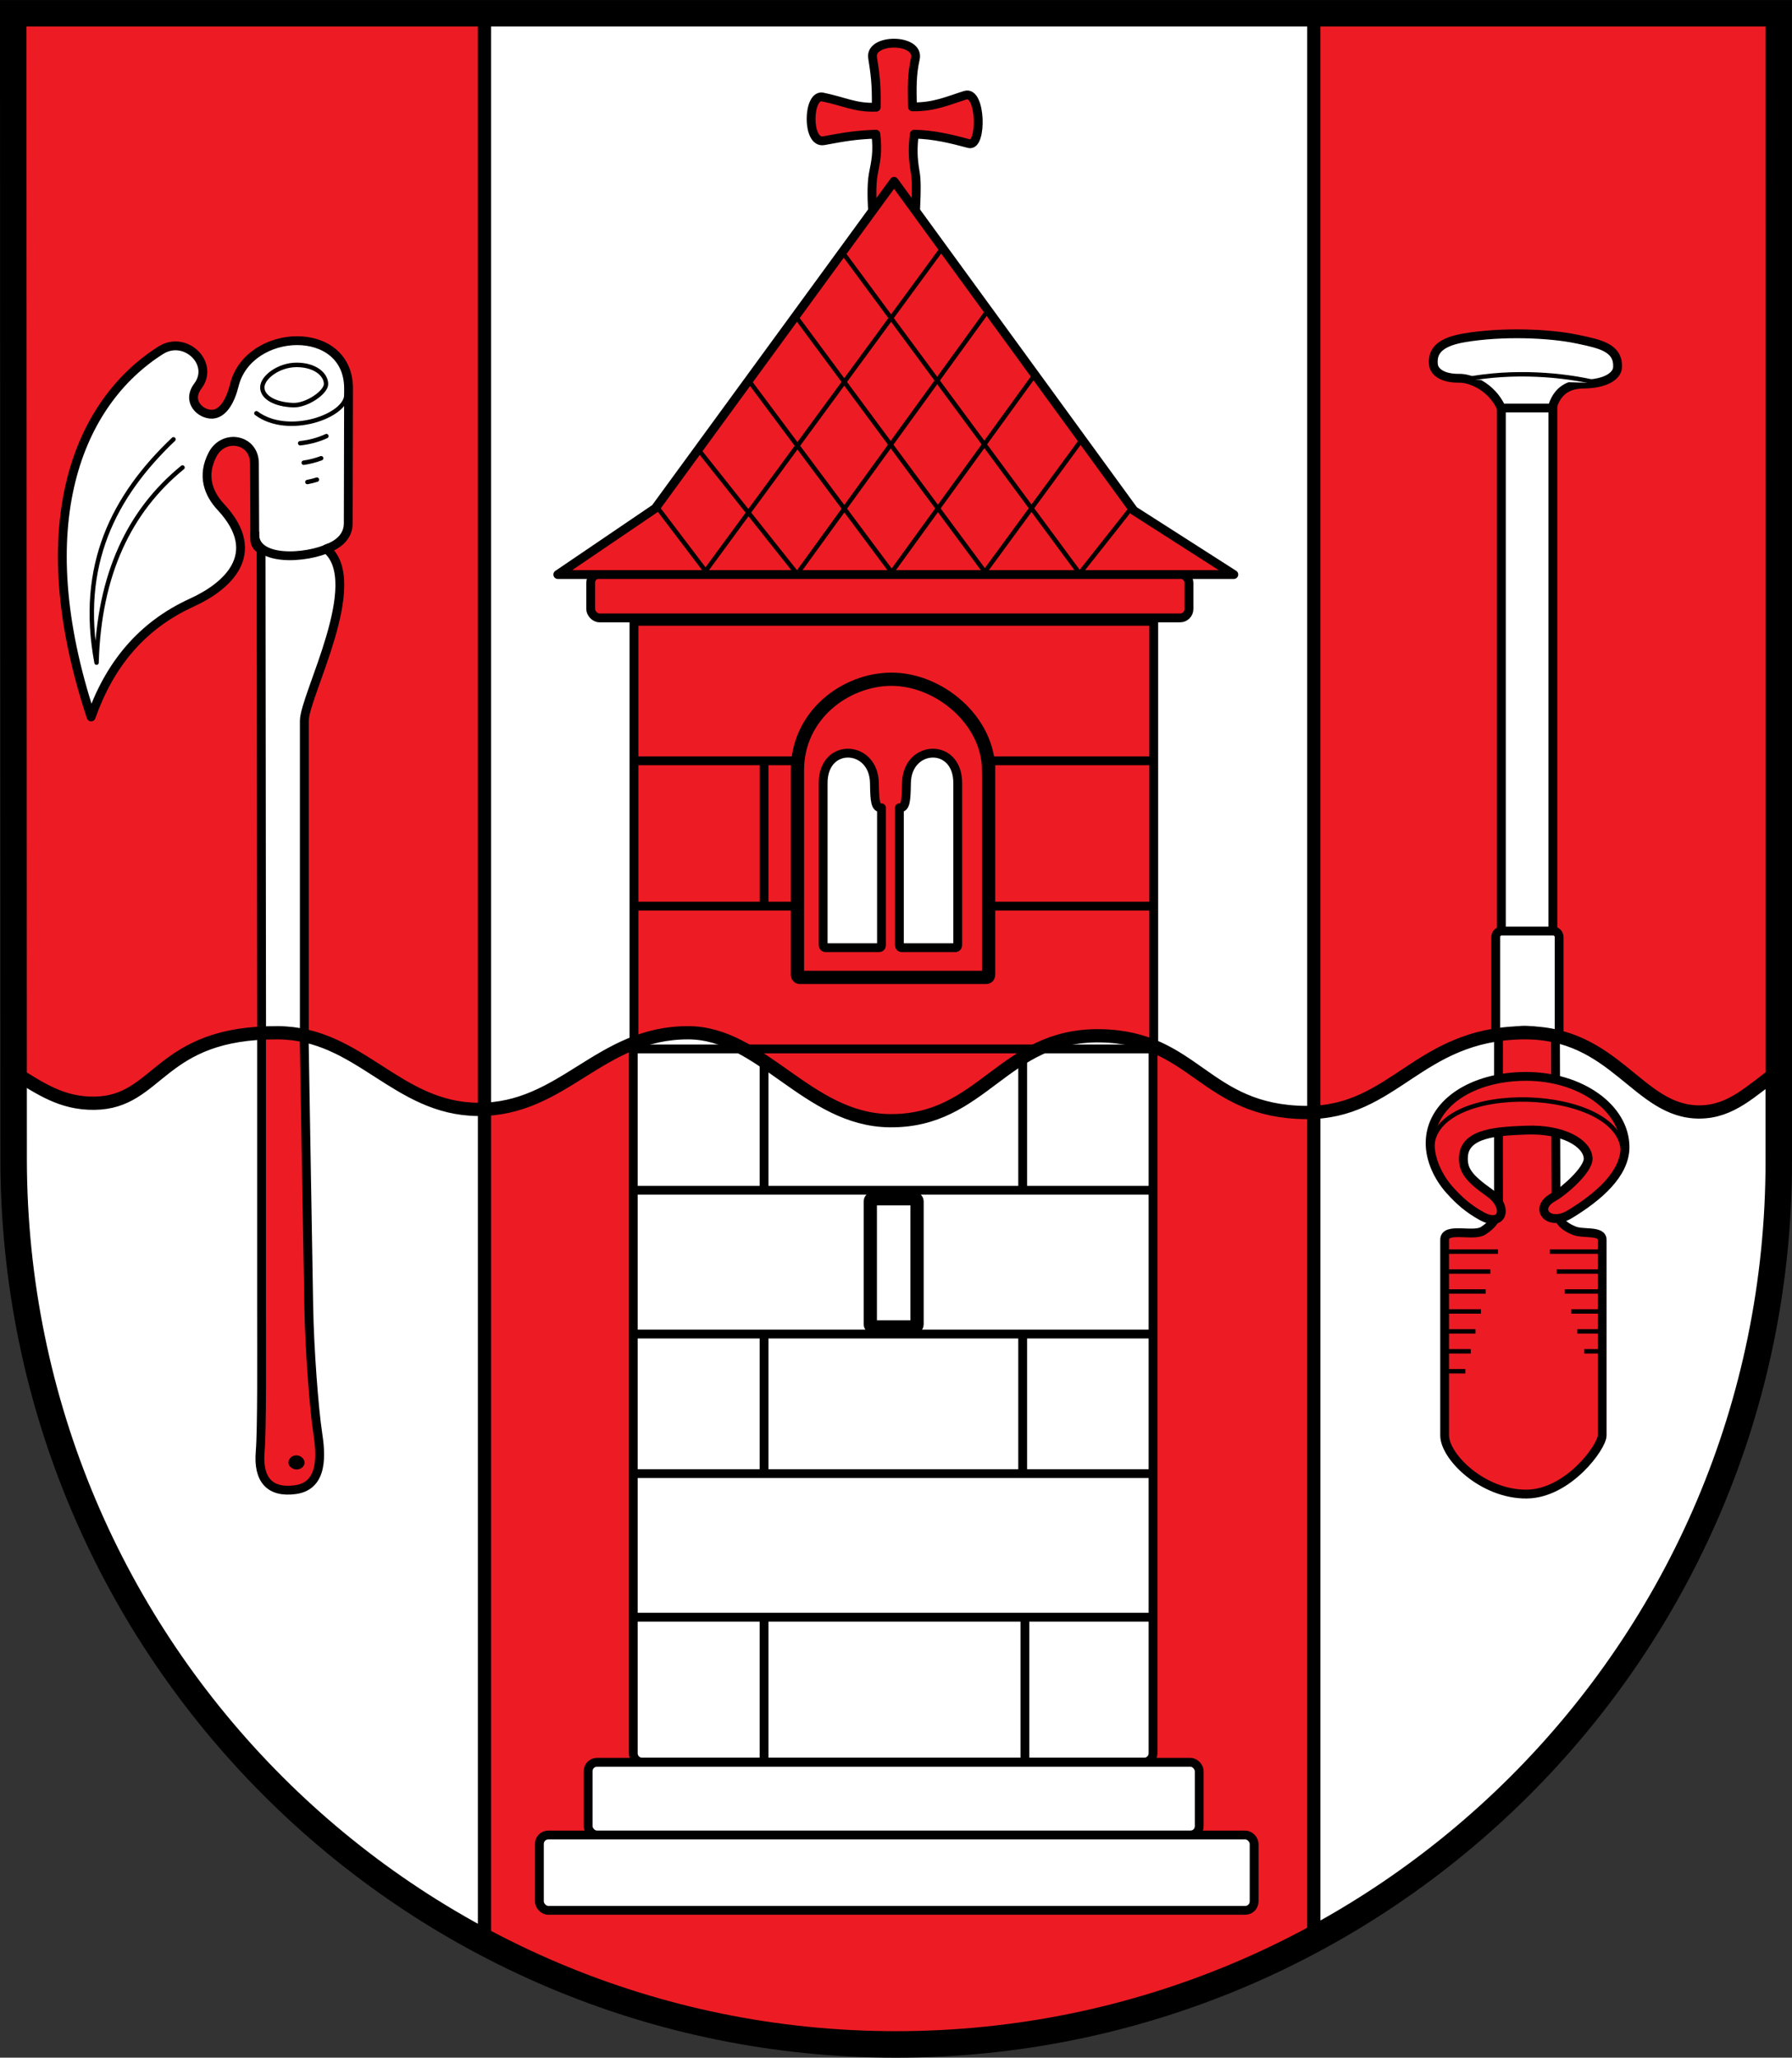
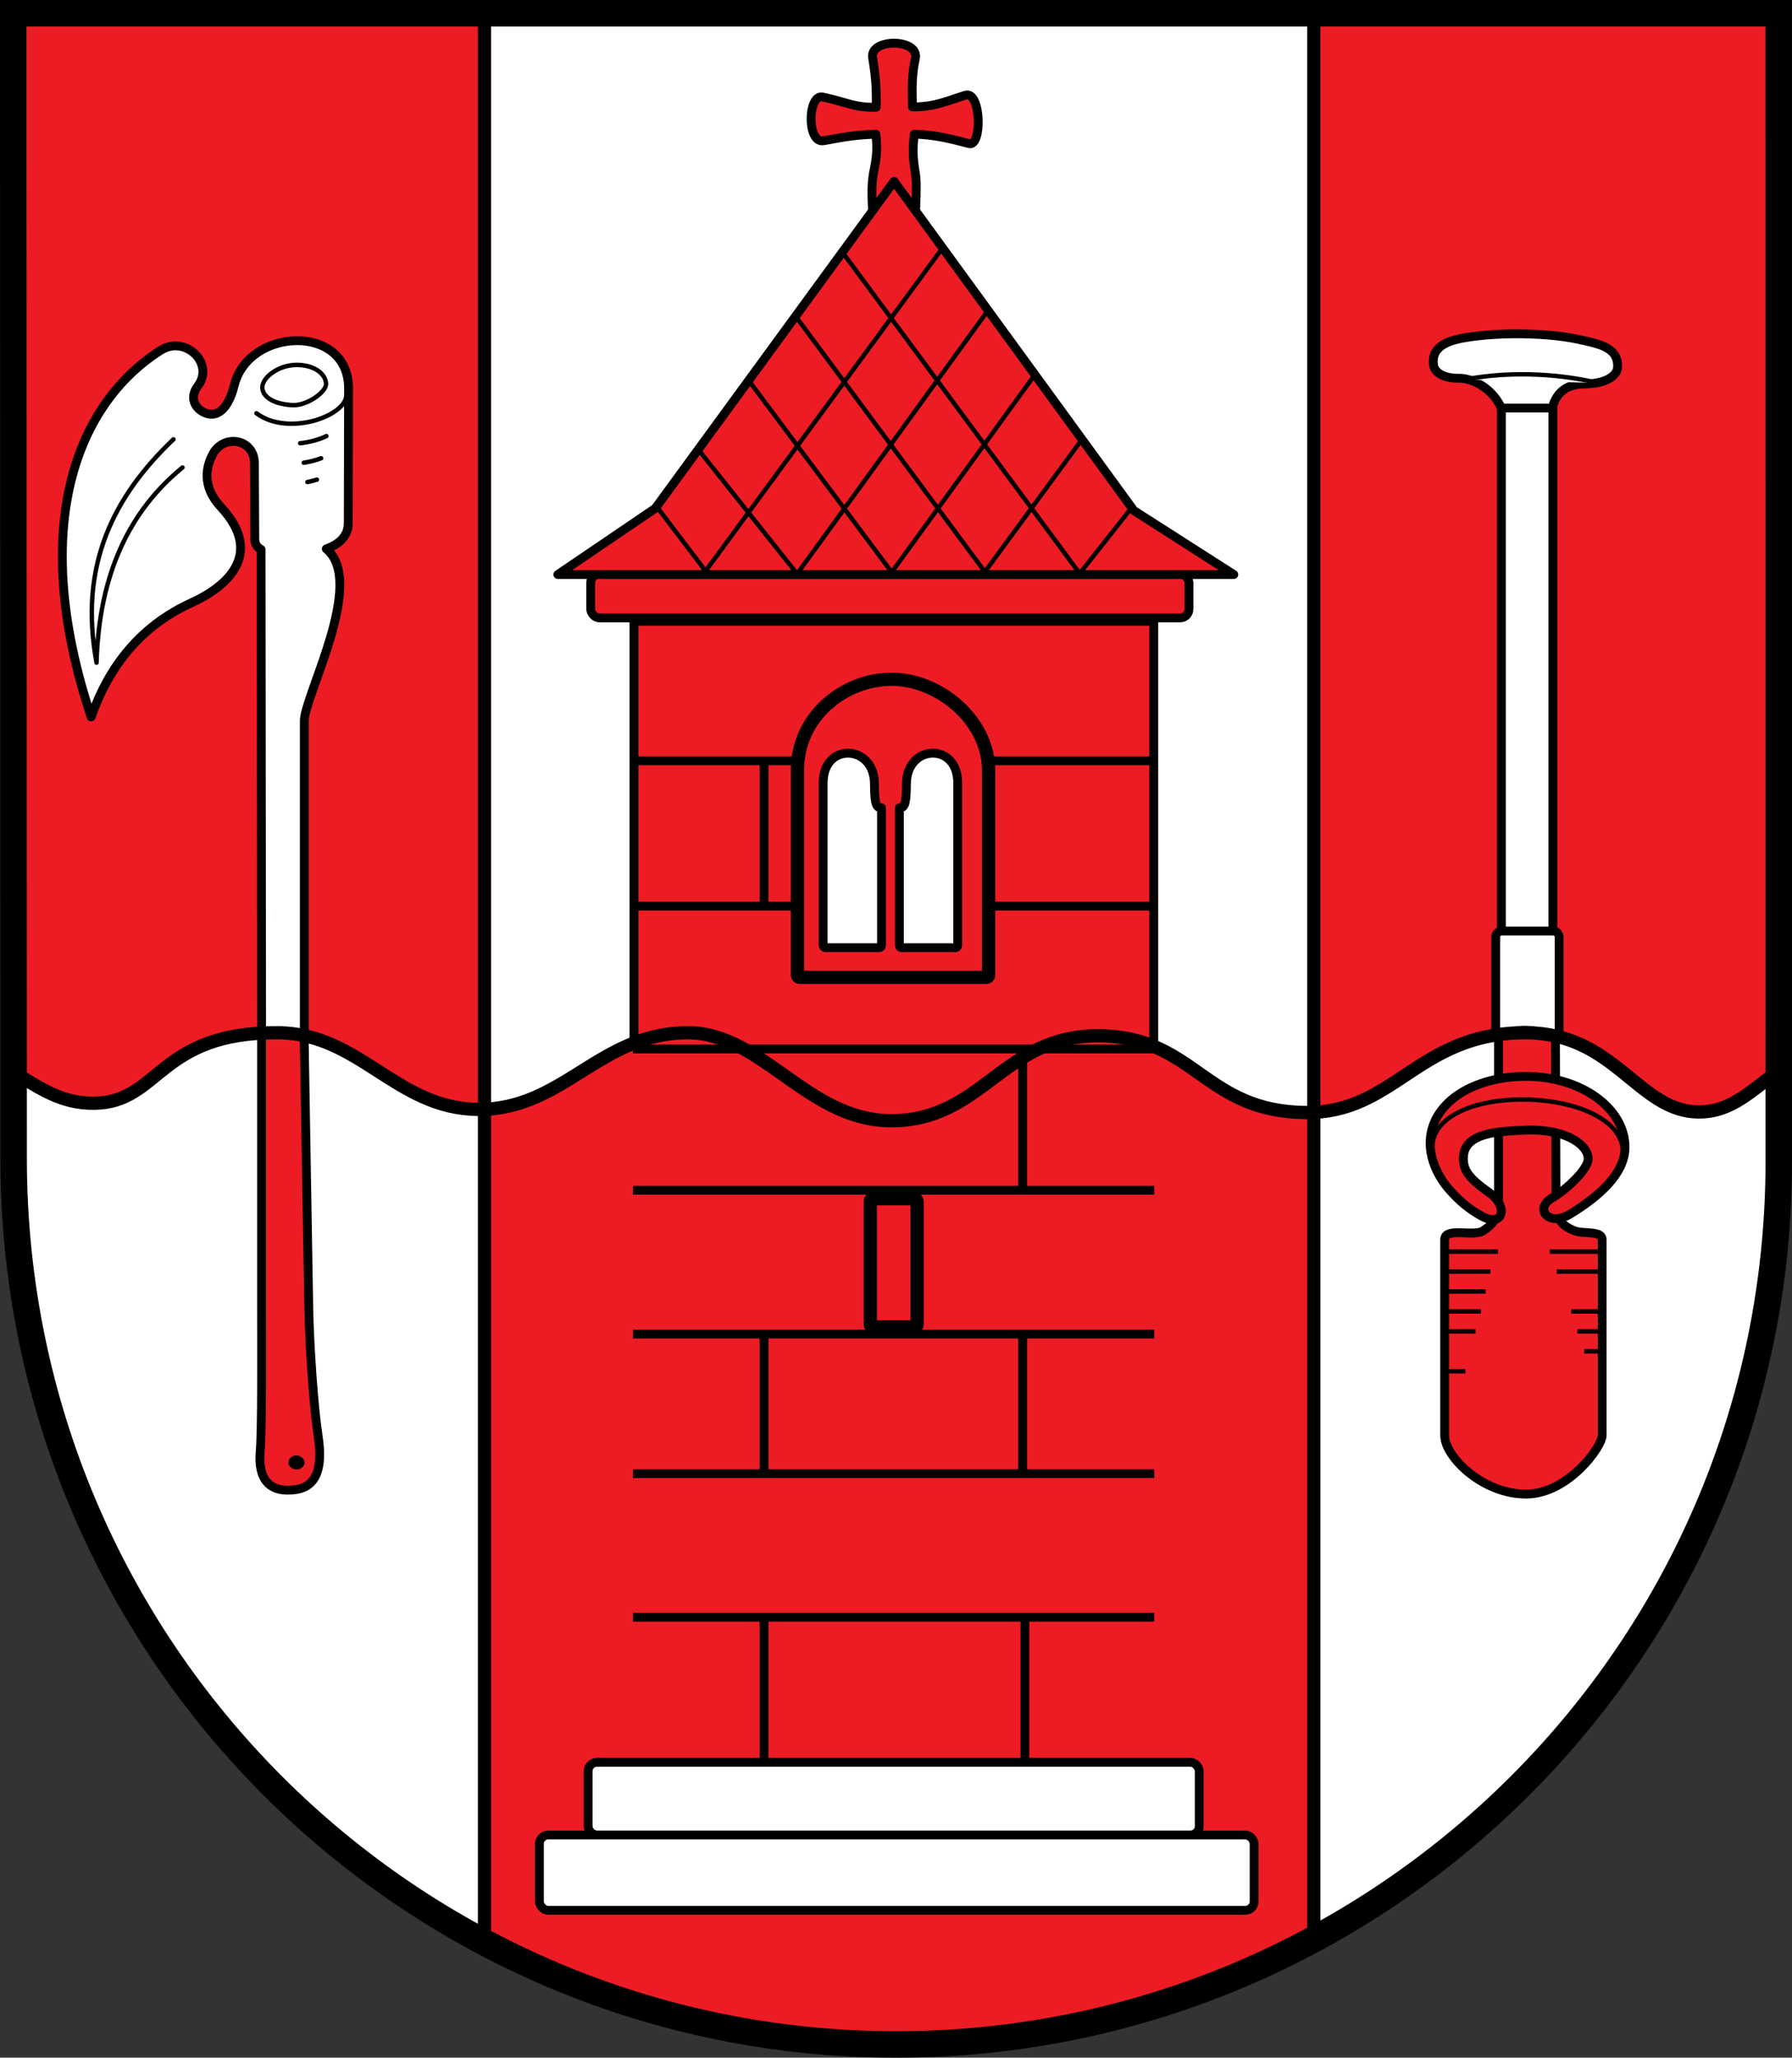
<svg xmlns="http://www.w3.org/2000/svg" xmlns:ns1="http://sodipodi.sourceforge.net/DTD/sodipodi-0.dtd" xmlns:ns2="http://www.inkscape.org/namespaces/inkscape" width="719.281" height="825.594" id="svg2" ns1:version="0.32" ns2:version="0.48.2 r9819" ns1:docname="Gemeindewappen Berod bei Wallmerod (fertig).svg" ns2:output_extension="org.inkscape.output.svg.inkscape" version="1.0" style="display:inline">
  <rect width="100%" height="100%" fill="#333333" stroke="none" />
  <defs id="defs4">
    <ns2:perspective ns1:type="inkscape:persp3d" ns2:vp_x="0 : 526.18109 : 1" ns2:vp_y="0 : 1000 : 0" ns2:vp_z="744.09448 : 526.18109 : 1" ns2:persp3d-origin="372.04724 : 350.78739 : 1" id="perspective10" />
    <ns2:perspective id="perspective2447" ns2:persp3d-origin="372.04724 : 350.78739 : 1" ns2:vp_z="744.09448 : 526.18109 : 1" ns2:vp_y="0 : 1000 : 0" ns2:vp_x="0 : 526.18109 : 1" ns1:type="inkscape:persp3d" />
    <ns2:perspective id="perspective4411" ns2:persp3d-origin="372.04724 : 350.78739 : 1" ns2:vp_z="744.09448 : 526.18109 : 1" ns2:vp_y="0 : 1000 : 0" ns2:vp_x="0 : 526.18109 : 1" ns1:type="inkscape:persp3d" />
    <ns2:perspective ns1:type="inkscape:persp3d" ns2:vp_x="0 : 526.18109 : 1" ns2:vp_y="0 : 1000 : 0" ns2:vp_z="744.09448 : 526.18109 : 1" ns2:persp3d-origin="372.04724 : 350.78739 : 1" id="perspective2393" />
    <ns2:perspective ns1:type="inkscape:persp3d" ns2:vp_x="0 : 526.18109 : 1" ns2:vp_y="0 : 1000 : 0" ns2:vp_z="744.09448 : 526.18109 : 1" ns2:persp3d-origin="372.04724 : 350.78739 : 1" id="perspective2468" />
    <clipPath id="id0">
      <rect id="rect9" height="225.129" width="179.897" y="0" x="0" />
    </clipPath>
    <style id="style6" type="text/css">
   
    .str0 {stroke:#1F1A17;stroke-width:0.076;stroke-linecap:round;stroke-linejoin:round}
    .str7 {stroke:#0A0B0C;stroke-linecap:round;stroke-linejoin:round}
    .str6 {stroke:#1F1A17;stroke-linecap:round}
    .str5 {stroke:#1F1A17;stroke-linecap:round;stroke-linejoin:round}
    .str4 {stroke:#1F1A17;stroke-linecap:round;stroke-linejoin:round}
    .str2 {stroke:#1F1A17;stroke-width:2;stroke-linejoin:round}
    .str1 {stroke:#0A0B0C;stroke-width:2.5;stroke-linecap:round;stroke-linejoin:round}
    .str3 {stroke:#1F1A17;stroke-width:2.5}
    .fil3 {fill:none}
    .fil1 {fill:#00923F}
    .fil5 {fill:#1F1A17}
    .fil2 {fill:white}
    .fil4 {fill:blue}
    .fil0 {fill:#FFCC00}
   
  </style>
    <ns2:perspective id="perspective48" ns2:persp3d-origin="372.04724 : 350.78739 : 1" ns2:vp_z="744.09448 : 526.18109 : 1" ns2:vp_y="0 : 1000 : 0" ns2:vp_x="0 : 526.18109 : 1" ns1:type="inkscape:persp3d" />
    <ns2:perspective id="perspective2483" ns2:persp3d-origin="372.04724 : 350.78739 : 1" ns2:vp_z="744.09448 : 526.18109 : 1" ns2:vp_y="0 : 1000 : 0" ns2:vp_x="0 : 526.18109 : 1" ns1:type="inkscape:persp3d" />
    <ns2:perspective id="perspective2502" ns2:persp3d-origin="372.04724 : 350.78739 : 1" ns2:vp_z="744.09448 : 526.18109 : 1" ns2:vp_y="0 : 1000 : 0" ns2:vp_x="0 : 526.18109 : 1" ns1:type="inkscape:persp3d" />
    <ns2:perspective id="perspective2480" ns2:persp3d-origin="372.04724 : 350.78739 : 1" ns2:vp_z="744.09448 : 526.18109 : 1" ns2:vp_y="0 : 1000 : 0" ns2:vp_x="0 : 526.18109 : 1" ns1:type="inkscape:persp3d" />
    <ns2:perspective id="perspective3328" ns2:persp3d-origin="372.04724 : 350.78739 : 1" ns2:vp_z="744.09448 : 526.18109 : 1" ns2:vp_y="0 : 1000 : 0" ns2:vp_x="0 : 526.18109 : 1" ns1:type="inkscape:persp3d" />
    <ns2:perspective id="perspective2531" ns2:persp3d-origin="372.04724 : 350.78739 : 1" ns2:vp_z="744.09448 : 526.18109 : 1" ns2:vp_y="0 : 1000 : 0" ns2:vp_x="0 : 526.18109 : 1" ns1:type="inkscape:persp3d" />
    <style id="style15" type="text/css">
  .Rand2 { stroke: #202020; stroke-width:30; }
  .Rand4 { stroke: #202020; stroke-width:60; }
  .Rand6 { stroke: #202020; stroke-width:90; }
  .Gold4 { stroke: #ffef00; stroke-width:60; }
  .Schwarz { fill: #000000; }
  .Blau { fill: #0000ff; }
  .Gold { fill: #ffef00; }
  .Silber { fill: #ffffff; }
  </style>
    <clipPath id="clippath">
      <path id="path13" d="m 360,4140 c 0,1789.403 1450.597,3240 3240,3240 1789.403,0 3240,-1450.597 3240,-3240 l 0,-3870 -6480,0 0,3870 z" ns2:connector-curvature="0" />
    </clipPath>
    <clipPath id="krone">
      <path d="m 3600,720 c -15,75 -30,150 -60,210 -30,60 -75,105 -135,135 -60,30 -135,45 -135,67 0,23 75,53 128,106 52,52 82,127 97,270 15,142 15,352 15,510 0,157 0,262 -15,330 -15,67 -45,97 -217,112 -173,15 -488,15 -660,15 -173,0 -203,0 -233,-15 -30,-15 -60,-45 -113,-112 -52,-68 -127,-173 -172,-240 -45,-68 -60,-98 -38,-158 23,-60 83,-150 113,-202 30,-53 30,-68 23,-68 -8,0 -23,15 -68,45 -45,30 -120,75 -180,97 -60,23 -105,23 -158,0 -52,-22 -112,-67 -164,-90 -53,-22 -98,-22 -90,0 7,23 67,68 164,150 98,83 233,203 353,353 120,150 225,330 315,495 90,165 165,315 202,405 38,90 38,120 53,135 15,15 45,15 157,0 113,-15 308,-45 458,-60 150,-15 255,-15 360,-15 105,0 210,0 360,15 150,15 345,45 458,60 112,15 142,15 157,0 15,-15 15,-45 53,-135 37,-90 112,-240 202,-405 90,-165 195,-345 315,-495 120,-150 255,-270 353,-353 97,-82 157,-127 164,-150 8,-22 -37,-22 -90,0 -52,23 -112,68 -164,90 -53,23 -98,23 -158,0 -60,-22 -135,-67 -180,-97 -45,-30 -60,-45 -68,-45 -7,0 -7,15 23,68 30,52 90,142 113,202 22,60 7,90 -38,158 -45,67 -120,172 -172,240 -53,67 -83,97 -113,112 -30,15 -60,15 -233,15 -172,0 -487,0 -660,-15 -172,-15 -202,-45 -217,-112 -15,-68 -15,-173 -15,-330 0,-158 0,-368 15,-510 15,-143 45,-218 97,-270 53,-53 128,-83 128,-106 0,-22 -75,-37 -135,-67 -60,-30 -105,-75 -135,-135 -30,-60 -45,-135 -60,-210 z" id="krone1c-1" ns2:connector-curvature="0" />
    </clipPath>
    <ns2:perspective id="perspective99" ns2:persp3d-origin="219 : 160 : 1" ns2:vp_z="438 : 240 : 1" ns2:vp_y="0 : 1000 : 0" ns2:vp_x="0 : 240 : 1" ns1:type="inkscape:persp3d" />
    <style id="style3521" type="text/css">
  .Rand2 { stroke: #202020; stroke-width:30; }
  .Rand4 { stroke: #202020; stroke-width:60; }
  .Rand6 { stroke: #202020; stroke-width:90; }
  .Gold4 { stroke: #ffef00; stroke-width:60; }
  .Schwarz { fill: #000000; }
  .Blau { fill: #0000ff; }
  .Gold { fill: #ffef00; }
  .Silber { fill: #ffffff; }
  </style>
    <clipPath id="clipPath3517">
      <path id="path3519" d="m 360,4140 c 0,1789.403 1450.597,3240 3240,3240 1789.403,0 3240,-1450.597 3240,-3240 l 0,-3870 -6480,0 0,3870 z" ns2:connector-curvature="0" />
    </clipPath>
    <clipPath id="clipPath3513">
-       <path d="m 3600,720 c -15,75 -30,150 -60,210 -30,60 -75,105 -135,135 -60,30 -135,45 -135,67 0,23 75,53 128,106 52,52 82,127 97,270 15,142 15,352 15,510 0,157 0,262 -15,330 -15,67 -45,97 -217,112 -173,15 -488,15 -660,15 -173,0 -203,0 -233,-15 -30,-15 -60,-45 -113,-112 -52,-68 -127,-173 -172,-240 -45,-68 -60,-98 -38,-158 23,-60 83,-150 113,-202 30,-53 30,-68 23,-68 -8,0 -23,15 -68,45 -45,30 -120,75 -180,97 -60,23 -105,23 -158,0 -52,-22 -112,-67 -164,-90 -53,-22 -98,-22 -90,0 7,23 67,68 164,150 98,83 233,203 353,353 120,150 225,330 315,495 90,165 165,315 202,405 38,90 38,120 53,135 15,15 45,15 157,0 113,-15 308,-45 458,-60 150,-15 255,-15 360,-15 105,0 210,0 360,15 150,15 345,45 458,60 112,15 142,15 157,0 15,-15 15,-45 53,-135 37,-90 112,-240 202,-405 90,-165 195,-345 315,-495 120,-150 255,-270 353,-353 97,-82 157,-127 164,-150 8,-22 -37,-22 -90,0 -52,23 -112,68 -164,90 -53,23 -98,23 -158,0 -60,-22 -135,-67 -180,-97 -45,-30 -60,-45 -68,-45 -7,0 -7,15 23,68 30,52 90,142 113,202 22,60 7,90 -38,158 -45,67 -120,172 -172,240 -53,67 -83,97 -113,112 -30,15 -60,15 -233,15 -172,0 -487,0 -660,-15 -172,-15 -202,-45 -217,-112 -15,-68 -15,-173 -15,-330 0,-158 0,-368 15,-510 15,-143 45,-218 97,-270 53,-53 128,-83 128,-106 0,-22 -75,-37 -135,-67 -60,-30 -105,-75 -135,-135 -30,-60 -45,-135 -60,-210 z" id="path3515" ns2:connector-curvature="0" />
+       <path d="m 3600,720 c -15,75 -30,150 -60,210 -30,60 -75,105 -135,135 -60,30 -135,45 -135,67 0,23 75,53 128,106 52,52 82,127 97,270 15,142 15,352 15,510 0,157 0,262 -15,330 -15,67 -45,97 -217,112 -173,15 -488,15 -660,15 -173,0 -203,0 -233,-15 -30,-15 -60,-45 -113,-112 -52,-68 -127,-173 -172,-240 -45,-68 -60,-98 -38,-158 23,-60 83,-150 113,-202 30,-53 30,-68 23,-68 -8,0 -23,15 -68,45 -45,30 -120,75 -180,97 -60,23 -105,23 -158,0 -52,-22 -112,-67 -164,-90 -53,-22 -98,-22 -90,0 7,23 67,68 164,150 98,83 233,203 353,353 120,150 225,330 315,495 90,165 165,315 202,405 38,90 38,120 53,135 15,15 45,15 157,0 113,-15 308,-45 458,-60 150,-15 255,-15 360,-15 105,0 210,0 360,15 150,15 345,45 458,60 112,15 142,15 157,0 15,-15 15,-45 53,-135 37,-90 112,-240 202,-405 90,-165 195,-345 315,-495 120,-150 255,-270 353,-353 97,-82 157,-127 164,-150 8,-22 -37,-22 -90,0 -52,23 -112,68 -164,90 -53,23 -98,23 -158,0 -60,-22 -135,-67 -180,-97 -45,-30 -60,-45 -68,-45 -7,0 -7,15 23,68 30,52 90,142 113,202 22,60 7,90 -38,158 -45,67 -120,172 -172,240 -53,67 -83,97 -113,112 -30,15 -60,15 -233,15 -172,0 -487,0 -660,-15 -172,-15 -202,-45 -217,-112 -15,-68 -15,-173 -15,-330 0,-158 0,-368 15,-510 15,-143 45,-218 97,-270 53,-53 128,-83 128,-106 0,-22 -75,-37 -135,-67 -60,-30 -105,-75 -135,-135 -30,-60 -45,-135 -60,-210 " id="path3515" ns2:connector-curvature="0" />
    </clipPath>
    <ns2:perspective id="perspective3511" ns2:persp3d-origin="219 : 160 : 1" ns2:vp_z="438 : 240 : 1" ns2:vp_y="0 : 1000 : 0" ns2:vp_x="0 : 240 : 1" ns1:type="inkscape:persp3d" />
    <ns2:perspective id="perspective2748" ns2:persp3d-origin="372.04724 : 350.78739 : 1" ns2:vp_z="744.09448 : 526.18109 : 1" ns2:vp_y="0 : 1000 : 0" ns2:vp_x="0 : 526.18109 : 1" ns1:type="inkscape:persp3d" />
    <ns2:perspective id="perspective2621" ns2:persp3d-origin="372.04724 : 350.78739 : 1" ns2:vp_z="744.09448 : 526.18109 : 1" ns2:vp_y="0 : 1000 : 0" ns2:vp_x="0 : 526.18109 : 1" ns1:type="inkscape:persp3d" />
    <ns2:perspective id="perspective3295" ns2:persp3d-origin="372.04724 : 350.78739 : 1" ns2:vp_z="744.09448 : 526.18109 : 1" ns2:vp_y="0 : 1000 : 0" ns2:vp_x="0 : 526.18109 : 1" ns1:type="inkscape:persp3d" />
    <ns2:perspective id="perspective3282" ns2:persp3d-origin="372.04724 : 350.78739 : 1" ns2:vp_z="744.09448 : 526.18109 : 1" ns2:vp_y="0 : 1000 : 0" ns2:vp_x="0 : 526.18109 : 1" ns1:type="inkscape:persp3d" />
  </defs>
  <ns1:namedview id="base" pagecolor="#ffffff" bordercolor="#666666" borderopacity="1.0" ns2:pageopacity="0.0" ns2:pageshadow="2" ns2:zoom="0.6069988" ns2:cx="20.677394" ns2:cy="476.39799" ns2:document-units="px" ns2:current-layer="layer4" showgrid="true" ns2:window-width="1920" ns2:window-height="1032" ns2:window-x="-4" ns2:window-y="-4" ns2:snap-global="false" showguides="true" ns2:guide-bbox="true" objecttolerance="20" gridtolerance="20" guidetolerance="20" ns2:snap-intersection-grid-guide="false" ns2:snap-center="true" ns2:window-maximized="1" units="mm" fit-margin-top="0" fit-margin-left="0" fit-margin-right="0" fit-margin-bottom="0" />
  <g ns2:groupmode="layer" id="layer5" ns2:label="Schildfüllung" style="display:inline" transform="translate(5.312,-72.625)" />
  <g ns2:groupmode="layer" id="layer3" ns2:label="Ebene 1" style="display:inline" transform="translate(-44.486,-114.193)">
    <path id="path3364" style="fill:#ff0000;fill-opacity:1;fill-rule:nonzero;stroke:none;display:inline" d="" ns1:nodetypes="cc" ns2:connector-curvature="0" />
    <path style="fill:none;stroke:#000000;stroke-width:3.543;stroke-linecap:round;stroke-linejoin:round;stroke-miterlimit:4;stroke-opacity:1;stroke-dasharray:none;display:inline" id="path3329" ns1:nodetypes="cc" d="" ns2:connector-curvature="0" />
    <path style="fill:none;stroke:#ff0000;stroke-width:1.772;stroke-linecap:round;stroke-linejoin:round;stroke-miterlimit:4;stroke-opacity:1;stroke-dasharray:none;display:inline" id="path3430" ns1:nodetypes="cc" d="" ns2:connector-curvature="0" />
    <path style="fill:none;stroke:#00ff00;stroke-width:3.543;stroke-linecap:round;stroke-linejoin:round;stroke-miterlimit:4;stroke-opacity:1;stroke-dasharray:none;display:inline" id="path3460" ns1:nodetypes="cz" d="" ns2:connector-curvature="0" />
    <path style="fill:none;stroke:#00ff00;stroke-width:3.543;stroke-linecap:round;stroke-linejoin:round;stroke-miterlimit:4;stroke-opacity:1;stroke-dasharray:none;display:inline" id="path3497" ns1:nodetypes="cc" d="" ns2:connector-curvature="0" />
    <path style="fill:none;stroke:#00ff00;stroke-width:3.543;stroke-linecap:round;stroke-linejoin:round;stroke-miterlimit:4;stroke-opacity:1;stroke-dasharray:none;display:inline" id="path3499" ns1:nodetypes="cc" d="" ns2:connector-curvature="0" />
    <path style="fill:none;stroke:#00ff00;stroke-width:3.543;stroke-linecap:round;stroke-linejoin:round;stroke-miterlimit:4;stroke-opacity:1;stroke-dasharray:none;display:inline" id="path3501" ns1:nodetypes="cc" d="" ns2:connector-curvature="0" />
    <path style="fill:none;stroke:#00ff00;stroke-width:3.543;stroke-linecap:round;stroke-linejoin:round;stroke-miterlimit:4;stroke-opacity:1;stroke-dasharray:none;display:inline" id="path3503" ns1:nodetypes="cc" d="" ns2:connector-curvature="0" />
    <path style="fill:none;stroke:#00ff00;stroke-width:3.543;stroke-linecap:round;stroke-linejoin:round;stroke-miterlimit:4;stroke-opacity:1;stroke-dasharray:none;display:inline" id="path3505" ns1:nodetypes="cc" d="" ns2:connector-curvature="0" />
    <path style="fill:none;stroke:#00ff00;stroke-width:3.543;stroke-linecap:round;stroke-linejoin:round;stroke-miterlimit:4;stroke-opacity:1;stroke-dasharray:none;display:inline" id="path3507" ns1:nodetypes="cc" d="" ns2:connector-curvature="0" />
    <path style="fill:none;stroke:#00ff00;stroke-width:3.543;stroke-linecap:round;stroke-linejoin:round;stroke-miterlimit:4;stroke-opacity:1;stroke-dasharray:none;display:inline" id="path3509" ns1:nodetypes="cc" d="" ns2:connector-curvature="0" />
    <path style="fill:none;stroke:#00ff00;stroke-width:3.543;stroke-linecap:round;stroke-linejoin:round;stroke-miterlimit:4;stroke-opacity:1;stroke-dasharray:none;display:inline" id="path3511" ns1:nodetypes="cc" d="" ns2:connector-curvature="0" />
    <path style="fill:none;stroke:#00ff00;stroke-width:3.543;stroke-linecap:round;stroke-linejoin:round;stroke-miterlimit:4;stroke-opacity:1;stroke-dasharray:none;display:inline" id="path3513" ns1:nodetypes="cc" d="" ns2:connector-curvature="0" />
    <path style="fill:none;stroke:#00ff00;stroke-width:3.543;stroke-linecap:round;stroke-linejoin:round;stroke-miterlimit:4;stroke-opacity:1;stroke-dasharray:none;display:inline" id="path3516" ns1:nodetypes="cc" d="" ns2:connector-curvature="0" />
    <path style="fill:none;stroke:#00ff00;stroke-width:3.543;stroke-linecap:round;stroke-linejoin:round;stroke-miterlimit:4;stroke-opacity:1;stroke-dasharray:none;display:inline" id="path3518" ns1:nodetypes="cc" d="" ns2:connector-curvature="0" />
    <path style="fill:none;stroke:#00ff00;stroke-width:3.543;stroke-linecap:round;stroke-linejoin:round;stroke-miterlimit:4;stroke-opacity:1;stroke-dasharray:none;display:inline" id="path3520" ns1:nodetypes="cc" d="" ns2:connector-curvature="0" />
    <path style="fill:none;stroke:#00ff00;stroke-width:3.543;stroke-linecap:round;stroke-linejoin:round;stroke-miterlimit:4;stroke-opacity:1;stroke-dasharray:none;display:inline" id="path3522" ns1:nodetypes="cc" d="" ns2:connector-curvature="0" />
    <path style="fill:none;stroke:#00ff00;stroke-width:3.543;stroke-linecap:round;stroke-linejoin:round;stroke-miterlimit:4;stroke-opacity:1;stroke-dasharray:none;display:inline" id="path3524" ns1:nodetypes="cc" d="" ns2:connector-curvature="0" />
    <path style="fill:none;stroke:#00ff00;stroke-width:3.543;stroke-linecap:round;stroke-linejoin:round;stroke-miterlimit:4;stroke-opacity:1;stroke-dasharray:none;display:inline" id="path3526" ns1:nodetypes="cc" d="" ns2:connector-curvature="0" />
    <path style="fill:none;stroke:#00ff00;stroke-width:3.543;stroke-linecap:round;stroke-linejoin:round;stroke-miterlimit:4;stroke-opacity:1;stroke-dasharray:none;display:inline" id="path3528" ns1:nodetypes="cc" d="" ns2:connector-curvature="0" />
    <path style="fill:none;stroke:#000000;stroke-width:2.48;stroke-linecap:round;stroke-linejoin:round;stroke-miterlimit:4;stroke-opacity:1;stroke-dasharray:none;display:inline" id="path3477" ns1:nodetypes="cc" d="" ns2:connector-curvature="0" />
  </g>
  <g ns2:groupmode="layer" id="layer4" ns2:label="Rahmen" style="display:inline" transform="translate(5.312,-72.625)">
    <g id="g4153">
      <path ns2:connector-curvature="0" id="path3889" d="m 522.188,518.844 c 32.686,-1.665 42.811,-31.244 83.656,-31.844 37.313,-0.547 46.081,31.943 71.062,31.781 12.698,-0.082 20.553,-8.431 31.75,-16.531 l -0.031,-424.312 -186.438,0 0,440.906 z" style="fill:#ed1c24;fill-opacity:1;stroke:none;display:inline" />
      <path ns2:connector-curvature="0" id="path3887" d="M 188.219,77.938 0,77.938 0.156,502.781 c 10.689,6.555 19.218,12.641 32.375,12.5 C 58.854,514.998 58.098,486.705 106.25,487 c 32.788,0.201 47.524,30.511 80.312,30.75 0.57,0.004 1.097,-0.05 1.656,-0.062 l 0,-439.75 z" style="fill:#ed1c24;fill-opacity:1;stroke:none;display:inline" />
      <path ns2:connector-curvature="0" id="path3871" d="m 188.219,77.938 0,439.75 C 221.289,516.924 235.887,486.886 271,487 c 29.37,0.096 47.85,34.887 80.719,35.281 37.633,0.452 45.377,-34.684 84.656,-34.062 38.105,0.603 41.745,30.484 82.562,30.781 1.133,0.008 2.169,-0.101 3.25,-0.156 l 0,-440.906 -333.969,0 z" style="fill:#ffffff;fill-opacity:1;stroke:none;display:inline" />
      <path ns2:connector-curvature="0" id="path3884" d="M 522.188,851.062 C 638.183,788.226 708.656,663.461 708.656,538.594 l 0,-36.344 c -11.197,8.1 -19.052,16.449 -31.75,16.531 C 651.924,518.943 643.157,486.453 605.844,487 c -40.846,0.599 -50.97,30.179 -83.656,31.844 l 0,332.219 z" style="fill:#ffffff;fill-opacity:1;stroke:none;display:inline" />
      <path ns2:connector-curvature="0" id="path3882" d="m 188.219,517.656 c -0.56,0.013 -1.085,0.098 -1.656,0.094 -32.788,-0.239 -47.524,-30.549 -80.312,-30.75 -48.152,-0.295 -47.396,27.998 -73.719,28.281 -13.157,0.141 -21.686,-5.945 -32.375,-12.5 L 0,538.594 C -0.549,664.29 70.593,789.89 188.219,852.312 l 0,-334.656 z" style="fill:#ffffff;fill-opacity:1;stroke:none;display:inline" />
      <path ns2:connector-curvature="0" id="path3863" d="m 188.219,517.656 0,334.656 c 48.164,25.56 104.078,40.592 166.125,40.594 62.754,0.002 119.261,-15.526 167.844,-41.844 l 0,-332.219 c -1.081,0.055 -2.117,0.165 -3.25,0.156 -40.818,-0.298 -44.458,-30.178 -82.562,-30.781 -39.279,-0.622 -47.023,34.514 -84.656,34.062 C 318.85,521.887 300.37,487.096 271,487 c -35.113,-0.114 -49.712,29.892 -82.781,30.656 z" style="fill:#ed1c24;fill-opacity:1;stroke:none;display:inline" />
      <path ns2:connector-curvature="0" id="path3932" d="m 249.156,321.906 0,169.25 C 255.648,488.624 262.749,486.973 271,487 c 29.37,0.096 47.85,34.887 80.719,35.281 37.633,0.452 45.377,-34.684 84.656,-34.062 8.624,0.137 15.483,1.765 21.406,4.219 l 0,-170.531 -208.625,0 z" style="fill:#ffffff;fill-opacity:1;stroke:none;display:inline" />
-       <path ns2:connector-curvature="0" id="path3902" d="m 271,487 c -8.368,-0.027 -15.559,1.659 -22.125,4.25 l 0,284.844 c 0,1.97 1.592,3.562 3.562,3.562 l 201.5,0 c 1.97,0 3.562,-1.592 3.562,-3.562 l 0,-283.781 c -5.859,-2.388 -12.639,-3.959 -21.125,-4.094 -39.279,-0.622 -47.023,34.514 -84.656,34.062 C 318.85,521.887 300.37,487.096 271,487 z" style="fill:#ffffff;fill-opacity:1;stroke:#000000;stroke-width:3.543;stroke-miterlimit:4;stroke-dasharray:none;display:inline" />
      <path ns2:connector-curvature="0" id="path3906" d="m 298.563,591.757 209.226,0" style="fill:none;stroke:#000000;stroke-width:3.543;stroke-linecap:butt;stroke-linejoin:miter;stroke-miterlimit:4;stroke-opacity:1;stroke-dasharray:none;display:inline" transform="translate(-49.798,-41.568)" />
      <path style="fill:none;stroke:#000000;stroke-width:3.543;stroke-linecap:butt;stroke-linejoin:miter;stroke-miterlimit:4;stroke-opacity:1;stroke-dasharray:none;display:inline" d="m 298.563,649.457 209.226,0" id="path3908" ns2:connector-curvature="0" transform="translate(-49.798,-41.568)" />
      <path ns2:connector-curvature="0" id="path3910" d="m 298.563,705.457 209.226,0" style="fill:none;stroke:#000000;stroke-width:3.543;stroke-linecap:butt;stroke-linejoin:miter;stroke-miterlimit:4;stroke-opacity:1;stroke-dasharray:none;display:inline" transform="translate(-49.798,-41.568)" />
      <path style="fill:none;stroke:#000000;stroke-width:3.543;stroke-linecap:butt;stroke-linejoin:miter;stroke-miterlimit:4;stroke-opacity:1;stroke-dasharray:none;display:inline" d="m 298.563,763.068 209.226,0" id="path3912" ns2:connector-curvature="0" transform="translate(-49.798,-41.568)" />
      <path ns1:nodetypes="cc" ns2:connector-curvature="0" id="path3914" d="m 351.17,763.068 0,57.664" style="fill:none;stroke:#000000;stroke-width:3.543;stroke-linecap:butt;stroke-linejoin:miter;stroke-miterlimit:4;stroke-opacity:1;stroke-dasharray:none;display:inline" transform="translate(-49.798,-41.568)" />
      <path style="fill:none;stroke:#000000;stroke-width:3.543;stroke-linecap:butt;stroke-linejoin:miter;stroke-miterlimit:4;stroke-opacity:1;stroke-dasharray:none;display:inline" d="m 455.87,763.068 0,57.664" id="path3916" ns2:connector-curvature="0" ns1:nodetypes="cc" transform="translate(-49.798,-41.568)" />
      <path style="fill:none;stroke:#000000;stroke-width:3.543;stroke-linecap:butt;stroke-linejoin:miter;stroke-miterlimit:4;stroke-opacity:1;stroke-dasharray:none;display:inline" d="m 351.17,648.568 0,57.664" id="path3918" ns2:connector-curvature="0" ns1:nodetypes="cc" transform="translate(-49.798,-41.568)" />
      <path ns1:nodetypes="cc" ns2:connector-curvature="0" id="path3920" d="m 454.97,648.568 0,57.664" style="fill:none;stroke:#000000;stroke-width:3.543;stroke-linecap:butt;stroke-linejoin:miter;stroke-miterlimit:4;stroke-opacity:1;stroke-dasharray:none;display:inline" transform="translate(-49.798,-41.568)" />
-       <path ns1:nodetypes="cc" ns2:connector-curvature="0" id="path3922" d="m 351.17,534.168 0,57.664" style="fill:none;stroke:#000000;stroke-width:3.543;stroke-linecap:butt;stroke-linejoin:miter;stroke-miterlimit:4;stroke-opacity:1;stroke-dasharray:none;display:inline" transform="translate(-49.798,-41.568)" />
      <path style="fill:none;stroke:#000000;stroke-width:3.543;stroke-linecap:butt;stroke-linejoin:miter;stroke-miterlimit:4;stroke-opacity:1;stroke-dasharray:none;display:inline" d="m 454.97,534.168 0,57.664" id="path3924" ns2:connector-curvature="0" ns1:nodetypes="cc" transform="translate(-49.798,-41.568)" />
      <path ns2:connector-curvature="0" id="path3941" d="m 249.156,321.906 0,169.25 C 255.648,488.624 262.749,486.973 271,487 c 29.37,0.096 47.85,34.887 80.719,35.281 37.633,0.452 45.377,-34.684 84.656,-34.062 8.624,0.137 15.483,1.765 21.406,4.219 l 0,-170.531 -208.625,0 z" style="fill:#ed1c24;fill-opacity:1;stroke:#000000;stroke-width:3.543;stroke-miterlimit:4;stroke-dasharray:none;display:inline" />
      <path style="fill:none;stroke:#000000;stroke-width:3.543;stroke-linecap:butt;stroke-linejoin:miter;stroke-miterlimit:4;stroke-opacity:1;stroke-dasharray:none;display:inline" d="m 298.563,477.757 209.226,0" id="path3930" ns2:connector-curvature="0" transform="translate(-49.798,-41.568)" />
      <path ns2:connector-curvature="0" id="path3945" d="m 298.563,419.457 209.226,0" style="fill:none;stroke:#000000;stroke-width:3.543;stroke-linecap:butt;stroke-linejoin:miter;stroke-miterlimit:4;stroke-opacity:1;stroke-dasharray:none;display:inline" transform="translate(-49.798,-41.568)" />
      <path style="fill:none;stroke:#000000;stroke-width:3.543;stroke-linecap:butt;stroke-linejoin:miter;stroke-miterlimit:4;stroke-opacity:1;stroke-dasharray:none;display:inline" d="m 351.17,419.138 0,59.105" id="path3947" ns2:connector-curvature="0" ns1:nodetypes="cc" transform="translate(-49.798,-41.568)" />
      <path style="fill:none;stroke:#000000;stroke-width:3.543;stroke-linecap:butt;stroke-linejoin:miter;stroke-miterlimit:4;stroke-opacity:1;stroke-dasharray:none;display:inline" d="m 298.563,535.057 209.226,0" id="path3951" ns2:connector-curvature="0" transform="translate(-49.798,-41.568)" />
      <rect rx="3.557" style="fill:#ed1c24;fill-opacity:1;stroke:#000000;stroke-width:3.543;stroke-linecap:round;stroke-linejoin:miter;stroke-miterlimit:4;stroke-opacity:1;stroke-dasharray:none;display:inline" id="rect3965" width="240.137" height="17.656" x="231.785" y="302.893" ry="3.557" transform="translate(0,-3e-6)" />
      <path ns1:nodetypes="cscsscsscsscscc" ns2:connector-curvature="0" id="path4012" d="m 396.045,211.398 c 0,0 -2.706,-18.43 -1.019,-27.418 0.945,-5.034 1.893,-8.518 1.019,-15.944 -8.009,0.291 -12.346,1.019 -20.938,2.621 -6.892,1.285 -6.461,-18.763 -0.437,-17.531 8.871,1.814 13.074,4.398 21.52,4.077 0.146,-9.465 -0.437,-13.308 -1.456,-19.861 -1.228,-7.897 19.02,-7.786 17.152,0.437 -1.456,6.407 -1.311,11.707 -1.165,19.279 8.737,0.146 14.277,-2.491 21.229,-4.66 6.419,-2.002 6.862,20.888 1.456,19.424 -6.99,-1.893 -14.094,-3.64 -21.957,-3.786 -0.582,5.388 -0.681,9.237 0.437,15.507 1.001,5.613 -0.285,18.551 -0.437,27.855 z" style="fill:#ed1c24;fill-opacity:1;stroke:#000000;stroke-width:3.543;stroke-linecap:butt;stroke-linejoin:round;stroke-miterlimit:4;stroke-opacity:1;stroke-dasharray:none;display:inline" transform="translate(-49.798,-41.568)" />
      <path ns1:nodetypes="cccccc" ns2:connector-curvature="0" id="rect3967" d="m 257.705,276.596 95.854,-131.219 96.23,132.093 40.134,25.68 -271.337,0 z" style="fill:#ed1c24;fill-opacity:1;stroke:#000000;stroke-width:3.543;stroke-linecap:round;stroke-linejoin:round;stroke-miterlimit:4;stroke-opacity:1;display:inline" transform="translate(0,-3e-6)" />
      <path ns1:nodetypes="ssssssss" ns2:connector-curvature="0" id="rect3953" d="m 391.498,381.642 0,82.133 c 0,0.565 -0.39,1.019 -0.874,1.019 l -74.975,0 c -0.484,0 -0.874,-0.455 -0.874,-1.019 l 0,-82.133 c 0,-22.13 19.307,-36.381 37.574,-36.484 19.401,-0.11 39.148,16.686 39.148,36.484 z" style="fill:#ed1c24;fill-opacity:1;stroke:#000000;stroke-width:5.315;stroke-linecap:round;stroke-linejoin:miter;stroke-miterlimit:4;stroke-opacity:1;display:inline" transform="translate(0,-3e-6)" />
      <path ns1:nodetypes="scssssss" ns2:connector-curvature="0" id="rect3960" d="m 345.665,386.812 c 0.107,7.383 0.372,10.071 2.843,9.936 l 0,55.097 c 0,0.565 -0.39,1.019 -0.874,1.019 l -21.673,0 c -0.484,0 -0.874,-0.455 -0.874,-1.019 l 0,-65.033 c 0,-16.521 20.352,-15.47 20.577,0 z" style="fill:#ffffff;stroke:#000000;stroke-width:3.543;stroke-linecap:round;stroke-linejoin:round;stroke-miterlimit:4;stroke-opacity:1;display:inline" transform="translate(0,-3e-6)" />
      <path style="fill:#ffffff;stroke:#000000;stroke-width:3.543;stroke-linecap:round;stroke-linejoin:round;stroke-miterlimit:4;stroke-opacity:1;display:inline" d="m 358.531,386.812 c -0.107,7.383 -0.372,10.071 -2.843,9.936 l 0,55.097 c 0,0.565 0.39,1.019 0.874,1.019 l 21.673,0 c 0.484,0 0.874,-0.455 0.874,-1.019 l 0,-65.033 c 0,-16.521 -20.352,-15.47 -20.577,0 z" id="path3963" ns2:connector-curvature="0" ns1:nodetypes="scssssss" transform="translate(0,-3e-6)" />
      <rect rx="3.557" style="fill:#ffffff;stroke:#000000;stroke-width:3.543;stroke-linecap:round;stroke-linejoin:miter;stroke-miterlimit:4;stroke-opacity:1;stroke-dasharray:none;display:inline" id="rect3898" width="245.285" height="29.188" x="230.756" y="779.717" ry="3.557" transform="translate(0,-3e-6)" />
      <rect ry="3.557" y="808.893" x="211.192" height="30.217" width="286.883" id="rect3896" style="fill:#ffffff;stroke:#000000;stroke-width:3.543;stroke-linecap:round;stroke-linejoin:miter;stroke-miterlimit:4;stroke-opacity:1;stroke-dasharray:none;display:inline" transform="translate(0,-3e-6)" rx="3.557" />
      <rect ry="1.019" y="553.605" x="344.018" height="51.428" width="18.761" id="rect3926" style="fill:none;stroke:#000000;stroke-width:5.315;stroke-linecap:round;stroke-linejoin:miter;stroke-miterlimit:4;stroke-opacity:1;stroke-dasharray:none;display:inline" rx="0.874" transform="translate(0,-3e-6)" />
      <path ns1:nodetypes="cssssscsssssscsccc" ns2:connector-curvature="0" id="rect4062" d="m 149.282,334.641 c -1.643,-0.86 -2.523,-2.246 -2.531,-4.079 l -0.142,-30.544 c -0.045,-9.753 -12.361,-11.968 -16.798,-3.465 -4.451,8.53 -1.652,15.731 3.325,21.076 17.798,19.118 1.871,32.189 -11.603,38.322 -20.427,9.298 -33.142,25.164 -40.466,45.905 -25.726,-77.507 -5.045,-126.253 27.95,-147.13 9.795,-6.198 21.708,5.246 14.891,14.35 -4.706,6.284 1.168,11.437 5.679,11.318 4.409,-0.116 7.386,-5.358 8.937,-11.628 5.744,-23.224 45.928,-24.934 45.868,1.355 l -0.124,54.082 c -0.012,5.091 -3.767,8.485 -8.815,10.196 16.15,13.252 -8.819,58.936 -8.819,69.025 l 0,126.486 -17.144,-1.4 z" style="fill:#ffffff;stroke:#000000;stroke-width:3.543;stroke-linecap:round;stroke-linejoin:round;stroke-miterlimit:4;stroke-opacity:1;display:inline" transform="translate(-49.798,-41.568)" />
      <g style="stroke:#000000;display:inline" id="g3988" transform="translate(-49.798,-41.568)">
        <path ns2:connector-curvature="0" id="path3970" d="m 363.945,241.224 76.571,103.387" style="fill:none;stroke:#000000;stroke-width:1.772;stroke-linecap:butt;stroke-linejoin:miter;stroke-miterlimit:4;stroke-opacity:1;stroke-dasharray:none" ns1:nodetypes="cc" />
        <path ns1:nodetypes="cc" style="fill:none;stroke:#000000;stroke-width:1.772;stroke-linecap:butt;stroke-linejoin:miter;stroke-miterlimit:4;stroke-opacity:1;stroke-dasharray:none" d="m 382.583,215.304 95.501,129.306" id="path3980" ns2:connector-curvature="0" />
        <path ns1:nodetypes="cc" style="fill:none;stroke:#000000;stroke-width:1.772;stroke-linecap:butt;stroke-linejoin:miter;stroke-miterlimit:4;stroke-opacity:1;stroke-dasharray:none" d="m 345.015,266.852 58.223,78.05" id="path3982" ns2:connector-curvature="0" />
        <path ns2:connector-curvature="0" id="path3984" d="m 325.211,295.102 39.584,49.8" style="fill:none;stroke:#000000;stroke-width:1.772;stroke-linecap:butt;stroke-linejoin:miter;stroke-miterlimit:4;stroke-opacity:1;stroke-dasharray:none" ns1:nodetypes="cc" />
        <path ns1:nodetypes="cc" style="fill:none;stroke:#000000;stroke-width:1.772;stroke-linecap:butt;stroke-linejoin:miter;stroke-miterlimit:4;stroke-opacity:1;stroke-dasharray:none" d="m 308.164,317.576 20.519,27.034" id="path3986" ns2:connector-curvature="0" />
        <path ns2:connector-curvature="0" id="path4067" d="m 147.404,280.008 c 12.77,9.497 36.089,1.088 36.1,-7.331" style="fill:none;stroke:#000000;stroke-width:1.772;stroke-linecap:round;stroke-linejoin:miter;stroke-miterlimit:4;stroke-opacity:1;stroke-dasharray:none" ns1:nodetypes="cc" />
        <path ns1:nodetypes="ccc" style="fill:none;stroke:#000000;stroke-width:1.772;stroke-linecap:round;stroke-linejoin:round;stroke-miterlimit:4;stroke-opacity:1;stroke-dasharray:none" d="M 114.119,290.457 C 90.221,313.17 75.944,340.946 83.24,380.077 84.223,344.591 96.45,319.133 117.746,301.765" id="path4069" ns2:connector-curvature="0" />
        <path ns1:nodetypes="cc" style="fill:none;stroke:#000000;stroke-width:1.772;stroke-linecap:round;stroke-linejoin:miter;stroke-miterlimit:4;stroke-opacity:1;stroke-dasharray:none" d="m 164.965,292.03 c 3.815,-0.4 7.484,-1.435 10.537,-2.857" id="path4074" ns2:connector-curvature="0" />
        <path ns2:connector-curvature="0" id="path4076" d="m 166.388,299.851 c 2.467,-0.363 4.846,-0.984 7.006,-1.795" style="fill:none;stroke:#000000;stroke-width:1.772;stroke-linecap:round;stroke-linejoin:miter;stroke-miterlimit:4;stroke-opacity:1;stroke-dasharray:none" ns1:nodetypes="cc" />
        <path ns1:nodetypes="cc" style="fill:none;stroke:#000000;stroke-width:1.772;stroke-linecap:round;stroke-linejoin:miter;stroke-miterlimit:4;stroke-opacity:1;stroke-dasharray:none" d="m 167.864,307.601 c 1.318,-0.252 2.602,-0.576 3.831,-0.961" id="path4078" ns2:connector-curvature="0" />
      </g>
      <path ns2:connector-curvature="0" id="path3997" d="M 440.515,239.477 364.527,344.32" style="fill:none;stroke:#000000;stroke-width:1.772;stroke-linecap:butt;stroke-linejoin:miter;stroke-miterlimit:4;stroke-opacity:1;stroke-dasharray:none;display:inline" ns1:nodetypes="cc" transform="translate(-49.798,-41.568)" />
      <path ns1:nodetypes="cc" style="fill:none;stroke:#000000;stroke-width:1.772;stroke-linecap:butt;stroke-linejoin:miter;stroke-miterlimit:4;stroke-opacity:1;stroke-dasharray:none;display:inline" d="M 422.459,214.14 326.958,344.32" id="path3999" ns2:connector-curvature="0" transform="translate(-49.798,-41.568)" />
      <path ns1:nodetypes="cc" style="fill:none;stroke:#000000;stroke-width:1.772;stroke-linecap:butt;stroke-linejoin:miter;stroke-miterlimit:4;stroke-opacity:1;stroke-dasharray:none;display:inline" d="m 459.445,265.105 -57.641,79.506" id="path4001" ns2:connector-curvature="0" transform="translate(-49.798,-41.568)" />
      <path ns2:connector-curvature="0" id="path4003" d="m 478.375,291.024 -39.293,53.586" style="fill:none;stroke:#000000;stroke-width:1.772;stroke-linecap:butt;stroke-linejoin:miter;stroke-miterlimit:4;stroke-opacity:1;stroke-dasharray:none;display:inline" ns1:nodetypes="cc" transform="translate(-49.798,-41.568)" />
      <path ns1:nodetypes="cc" style="fill:none;stroke:#000000;stroke-width:1.772;stroke-linecap:butt;stroke-linejoin:miter;stroke-miterlimit:4;stroke-opacity:1;stroke-dasharray:none;display:inline" d="m 498.761,317.818 -20.945,26.502" id="path4005" ns2:connector-curvature="0" transform="translate(-49.798,-41.568)" />
      <path ns1:nodetypes="cssssssssscc" ns2:connector-curvature="0" id="path4014" d="m 596.171,487.699 c 0,0 -0.046,45.782 0,67.957 0.011,5.567 -2.374,8.3 -6.117,10.77 -3.927,2.591 -15.506,-1.664 -15.506,3.645 l 0,78.49 c 0,8.503 15.295,23.711 32.95,23.536 16.555,-0.164 30.271,-18.917 30.271,-23.536 l 0,-78.49 c 0,-3.916 -7.539,-2.175 -11.169,-3.645 -6.001,-2.431 -7.34,-5.284 -7.365,-13.035 l -0.206,-64.662 c -7.502,-2.099 -13.984,-2.264 -22.858,-1.03 z" style="fill:#ed1c24;fill-opacity:1;stroke:#000000;stroke-width:3.543;stroke-linecap:butt;stroke-linejoin:miter;stroke-miterlimit:4;stroke-opacity:1;stroke-dasharray:none;display:inline" />
      <path ns1:nodetypes="ssssssssssss" ns2:connector-curvature="0" id="path4016" d="m 696.743,574.476 c 0,10.779 -10.734,19.962 -22.068,26.86 -8.692,5.29 -14.922,-2.36 -6.673,-6.817 3.734,-2.018 14.198,-10.885 13.945,-15.602 -0.323,-6.026 -10.065,-11.897 -25.049,-11.278 -10.649,0.44 -24.438,0.889 -25.004,10.605 -0.319,5.474 2.122,8.632 10.462,14.569 7.69,5.474 5.525,14.054 -3.044,9.372 -5.463,-2.985 -9.177,-6.324 -12.889,-10.457 -4.675,-5.206 -7.913,-12.177 -7.913,-18.854 0,-15.686 16.609,-26.8 38.534,-26.8 21.925,0 39.699,12.716 39.699,28.402 z" style="fill:#ed1c24;fill-opacity:1;stroke:#000000;stroke-width:3.543;stroke-linecap:round;stroke-linejoin:round;stroke-miterlimit:4;stroke-opacity:1;display:inline" transform="translate(-49.798,-41.568)" />
      <path ns1:nodetypes="cc" style="fill:none;stroke:#000000;stroke-width:1.772;stroke-linecap:butt;stroke-linejoin:miter;stroke-miterlimit:4;stroke-opacity:1;stroke-dasharray:none;display:inline" d="m 619.337,574.745 c 0.252,-27.229 76.295,-25.029 76.588,1.747" id="path4019" ns2:connector-curvature="0" transform="translate(-49.798,-41.568)" />
      <path style="fill:none;stroke:#000000;stroke-width:1.772;stroke-linecap:butt;stroke-linejoin:miter;stroke-miterlimit:4;stroke-opacity:1;stroke-dasharray:none;display:inline" d="m 645.753,616.383 -21.211,0" id="path4021" ns2:connector-curvature="0" ns1:nodetypes="cc" transform="translate(-49.798,-41.568)" />
      <path ns1:nodetypes="cc" ns2:connector-curvature="0" id="path4023" d="m 642.695,624.383 -18.153,0" style="fill:none;stroke:#000000;stroke-width:1.772;stroke-linecap:butt;stroke-linejoin:miter;stroke-miterlimit:4;stroke-opacity:1;stroke-dasharray:none;display:inline" transform="translate(-49.798,-41.568)" />
      <path style="fill:none;stroke:#000000;stroke-width:1.772;stroke-linecap:butt;stroke-linejoin:miter;stroke-miterlimit:4;stroke-opacity:1;stroke-dasharray:none;display:inline" d="m 640.802,632.383 -16.26,0" id="path4025" ns2:connector-curvature="0" ns1:nodetypes="cc" transform="translate(-49.798,-41.568)" />
      <path ns1:nodetypes="cc" ns2:connector-curvature="0" id="path4027" d="m 638.909,640.383 -14.367,0" style="fill:none;stroke:#000000;stroke-width:1.772;stroke-linecap:butt;stroke-linejoin:miter;stroke-miterlimit:4;stroke-opacity:1;stroke-dasharray:none;display:inline" transform="translate(-49.798,-41.568)" />
      <path style="fill:none;stroke:#000000;stroke-width:1.772;stroke-linecap:butt;stroke-linejoin:miter;stroke-miterlimit:4;stroke-opacity:1;stroke-dasharray:none;display:inline" d="m 636.725,648.383 -12.183,0" id="path4029" ns2:connector-curvature="0" ns1:nodetypes="cc" transform="translate(-49.798,-41.568)" />
-       <path ns1:nodetypes="cc" ns2:connector-curvature="0" id="path4031" d="m 634.832,656.383 -10.29,0" style="fill:none;stroke:#000000;stroke-width:1.772;stroke-linecap:butt;stroke-linejoin:miter;stroke-miterlimit:4;stroke-opacity:1;stroke-dasharray:none;display:inline" transform="translate(-49.798,-41.568)" />
      <path style="fill:none;stroke:#000000;stroke-width:1.772;stroke-linecap:butt;stroke-linejoin:miter;stroke-miterlimit:4;stroke-opacity:1;stroke-dasharray:none;display:inline" d="m 632.673,664.383 -8.302,0" id="path4033" ns2:connector-curvature="0" ns1:nodetypes="cc" transform="translate(-49.798,-41.568)" />
      <path ns1:nodetypes="cc" ns2:connector-curvature="0" id="path4035" d="m 687.753,616.383 -21.211,0" style="fill:none;stroke:#000000;stroke-width:1.772;stroke-linecap:butt;stroke-linejoin:miter;stroke-miterlimit:4;stroke-opacity:1;stroke-dasharray:none;display:inline" transform="translate(-49.798,-41.568)" />
      <path style="fill:none;stroke:#000000;stroke-width:1.772;stroke-linecap:butt;stroke-linejoin:miter;stroke-miterlimit:4;stroke-opacity:1;stroke-dasharray:none;display:inline" d="m 687.753,624.383 -18.444,0" id="path4037" ns2:connector-curvature="0" ns1:nodetypes="cc" transform="translate(-49.798,-41.568)" />
-       <path ns1:nodetypes="cc" ns2:connector-curvature="0" id="path4039" d="m 687.753,632.383 -15.241,0" style="fill:none;stroke:#000000;stroke-width:1.772;stroke-linecap:butt;stroke-linejoin:miter;stroke-miterlimit:4;stroke-opacity:1;stroke-dasharray:none;display:inline" transform="translate(-49.798,-41.568)" />
      <path style="fill:none;stroke:#000000;stroke-width:1.772;stroke-linecap:butt;stroke-linejoin:miter;stroke-miterlimit:4;stroke-opacity:1;stroke-dasharray:none;display:inline" d="m 687.753,640.383 -12.62,0" id="path4041" ns2:connector-curvature="0" ns1:nodetypes="cc" transform="translate(-49.798,-41.568)" />
      <path ns1:nodetypes="cc" ns2:connector-curvature="0" id="path4043" d="m 687.753,648.383 -10.144,0" style="fill:none;stroke:#000000;stroke-width:1.772;stroke-linecap:butt;stroke-linejoin:miter;stroke-miterlimit:4;stroke-opacity:1;stroke-dasharray:none;display:inline" transform="translate(-49.798,-41.568)" />
      <path style="fill:none;stroke:#000000;stroke-width:1.772;stroke-linecap:butt;stroke-linejoin:miter;stroke-miterlimit:4;stroke-opacity:1;stroke-dasharray:none;display:inline" d="m 687.753,656.383 -7.377,0" id="path4045" ns2:connector-curvature="0" ns1:nodetypes="cc" transform="translate(-49.798,-41.568)" />
      <rect ry="0" rx="0" y="276.737" x="647.113" height="214.055" width="20.677" id="rect4049" style="fill:#ffffff;stroke:#000000;stroke-width:3.543;stroke-linecap:round;stroke-linejoin:round;stroke-miterlimit:4;stroke-opacity:1;stroke-dasharray:none;display:inline" transform="translate(-49.798,-41.568)" />
      <path ns1:nodetypes="csssssscc" ns2:connector-curvature="0" id="path4054" d="m 597.314,236.334 c -3.982,-8.692 -12.433,-12.015 -16.891,-11.94 -6.286,0.105 -10.021,-2.299 -10.379,-5.458 -0.703,-6.218 3.763,-9.297 12.49,-10.778 14.779,-2.508 33.802,-1.893 45.432,0.582 8.775,1.868 16.441,3.301 15.976,11.346 -0.191,3.306 -4.646,6.558 -13.573,6.637 -5.652,0.05 -10.66,2.213 -12.669,9.611 z" style="fill:#ffffff;stroke:#000000;stroke-width:3.543;stroke-linecap:butt;stroke-linejoin:miter;stroke-miterlimit:4;stroke-opacity:1;stroke-dasharray:none;display:inline" />
      <path ns1:nodetypes="cc" ns2:connector-curvature="0" id="path3949" d="m 632.582,266.458 c 19.299,-3.718 39.367,-1.992 53.4,1.426" style="fill:#ffffff;stroke:#000000;stroke-width:1.772;stroke-linecap:butt;stroke-linejoin:miter;stroke-miterlimit:4;stroke-opacity:1;stroke-dasharray:none;display:inline" transform="translate(-49.798,-41.568)" />
      <path ns1:nodetypes="sssssssss" ns2:connector-curvature="0" id="rect4051" d="m 647.154,487.757 20.828,0 c 1.283,0 2.315,1.098 2.315,2.461 l 0,37.24 c 0,1.363 -1.103,2.879 -2.315,2.461 -6.943,-2.394 -13.886,-3.847 -20.828,0 -1.122,0.622 -2.315,-1.098 -2.315,-2.461 l 0,-37.24 c 0,-1.363 1.033,-2.461 2.315,-2.461 z" style="fill:#ffffff;stroke:#000000;stroke-width:3.543;stroke-linecap:round;stroke-linejoin:miter;stroke-miterlimit:4;stroke-opacity:1;display:inline" transform="translate(-49.798,-41.568)" />
      <path ns1:nodetypes="ccsssssc" ns2:connector-curvature="0" id="rect4056" d="m 99.671,486.463 17.092,1.647 1.853,108.732 c 0.286,16.754 2.097,40.872 3.607,50.778 1.237,8.117 2.507,21.122 -8.929,22.697 -10.458,1.44 -15.084,-4.151 -14.181,-15.131 0.771,-9.364 0.557,-38.904 0.557,-58.343 z" style="fill:#ed1c24;fill-opacity:1;stroke:#000000;stroke-width:3.543;stroke-linecap:round;stroke-linejoin:round;stroke-miterlimit:4;stroke-opacity:1;display:inline" />
      <path ns1:nodetypes="sssss" ns2:connector-curvature="0" id="path4059" d="m 116.05,659.492 c -0.012,1.07 -1.172,1.852 -2.295,1.858 -1.035,0.005 -2.399,-0.787 -2.406,-1.858 -0.007,-1.238 1.195,-2.053 2.272,-2.046 1.197,0.008 2.44,0.937 2.428,2.046 z" style="fill:#000000;stroke:#000000;stroke-width:1.772;stroke-linecap:round;stroke-linejoin:round;stroke-miterlimit:4;stroke-opacity:1;display:inline" />
-       <path style="fill:none;stroke:#000000;stroke-width:3.543;stroke-linecap:butt;stroke-linejoin:miter;stroke-miterlimit:4;stroke-opacity:1;stroke-dasharray:none;display:inline" d="m 146.772,327.34 c -1.439,12.622 20.828,11.096 30.169,6.49" id="path4065" ns2:connector-curvature="0" ns1:nodetypes="cc" transform="translate(-49.798,-41.568)" />
      <path ns1:nodetypes="sssss" ns2:connector-curvature="0" id="path4071" d="m 126.239,226.845 c 0,3.027 -7.386,7.965 -12.668,7.764 -6.875,-0.262 -11.763,-2.862 -11.763,-6.559 0,-3.696 6.274,-8.3 13.154,-8.3 6.881,0 11.276,3.398 11.276,7.095 z" style="fill:none;stroke:#000000;stroke-width:1.661;stroke-linecap:round;stroke-linejoin:round;stroke-miterlimit:4;stroke-opacity:1;display:inline" transform="matrix(1.047,0,0,1.087,-6.62,-19.835)" />
      <path ns2:connector-curvature="0" id="rect3069" d="m 106.25,487 c -48.152,-0.295 -47.396,27.998 -73.719,28.281 -13.157,0.141 -21.686,-5.945 -32.375,-12.5 l 0,35 c 0.177,196.937 159.306,355.125 354.188,355.125 194.882,0 354.312,-158.035 354.312,-354.312 l 0,-36.344 c -11.197,8.1 -19.052,16.449 -31.75,16.531 C 651.925,518.943 643.157,486.453 605.844,487 c -42.197,0.619 -51.532,32.258 -86.906,32 -40.818,-0.298 -44.458,-30.178 -82.562,-30.781 -39.279,-0.622 -47.023,34.514 -84.656,34.062 C 318.85,521.887 300.37,487.096 271,487 235.293,486.884 220.841,518 186.562,517.75 153.774,517.511 139.038,487.201 106.25,487 z" style="fill:none;stroke:#000000;stroke-width:5.315;stroke-linecap:round;stroke-linejoin:miter;stroke-miterlimit:4;stroke-opacity:1;stroke-dasharray:none;display:inline" />
      <path ns2:connector-curvature="0" id="rect3891" transform="translate(0,2.5390623e-6)" d="m 189.156,77.938 0,774.031 c 49.375,26.159 105.606,40.938 165.188,40.938 60.558,0 117.693,-15.259 167.688,-42.188 l 0,-772.781 -332.875,0 z" style="fill:none;stroke:#000000;stroke-width:5.315;stroke-linecap:round;stroke-linejoin:miter;stroke-miterlimit:4;stroke-opacity:1;stroke-dasharray:none" />
      <path ns2:connector-curvature="0" id="path3185" style="fill:none;stroke:#000000;stroke-width:10.63;stroke-linecap:square;stroke-linejoin:miter;stroke-miterlimit:4;stroke-opacity:1;stroke-dasharray:none;display:inline" d="M 708.661,538.583 708.631,77.953 0,77.953 0.161,537.788 C 0.338,734.725 159.449,892.913 354.331,892.913 c 194.882,0 354.331,-158.053 354.331,-354.331 z" ns1:nodetypes="ccccsc" />
    </g>
  </g>
</svg>